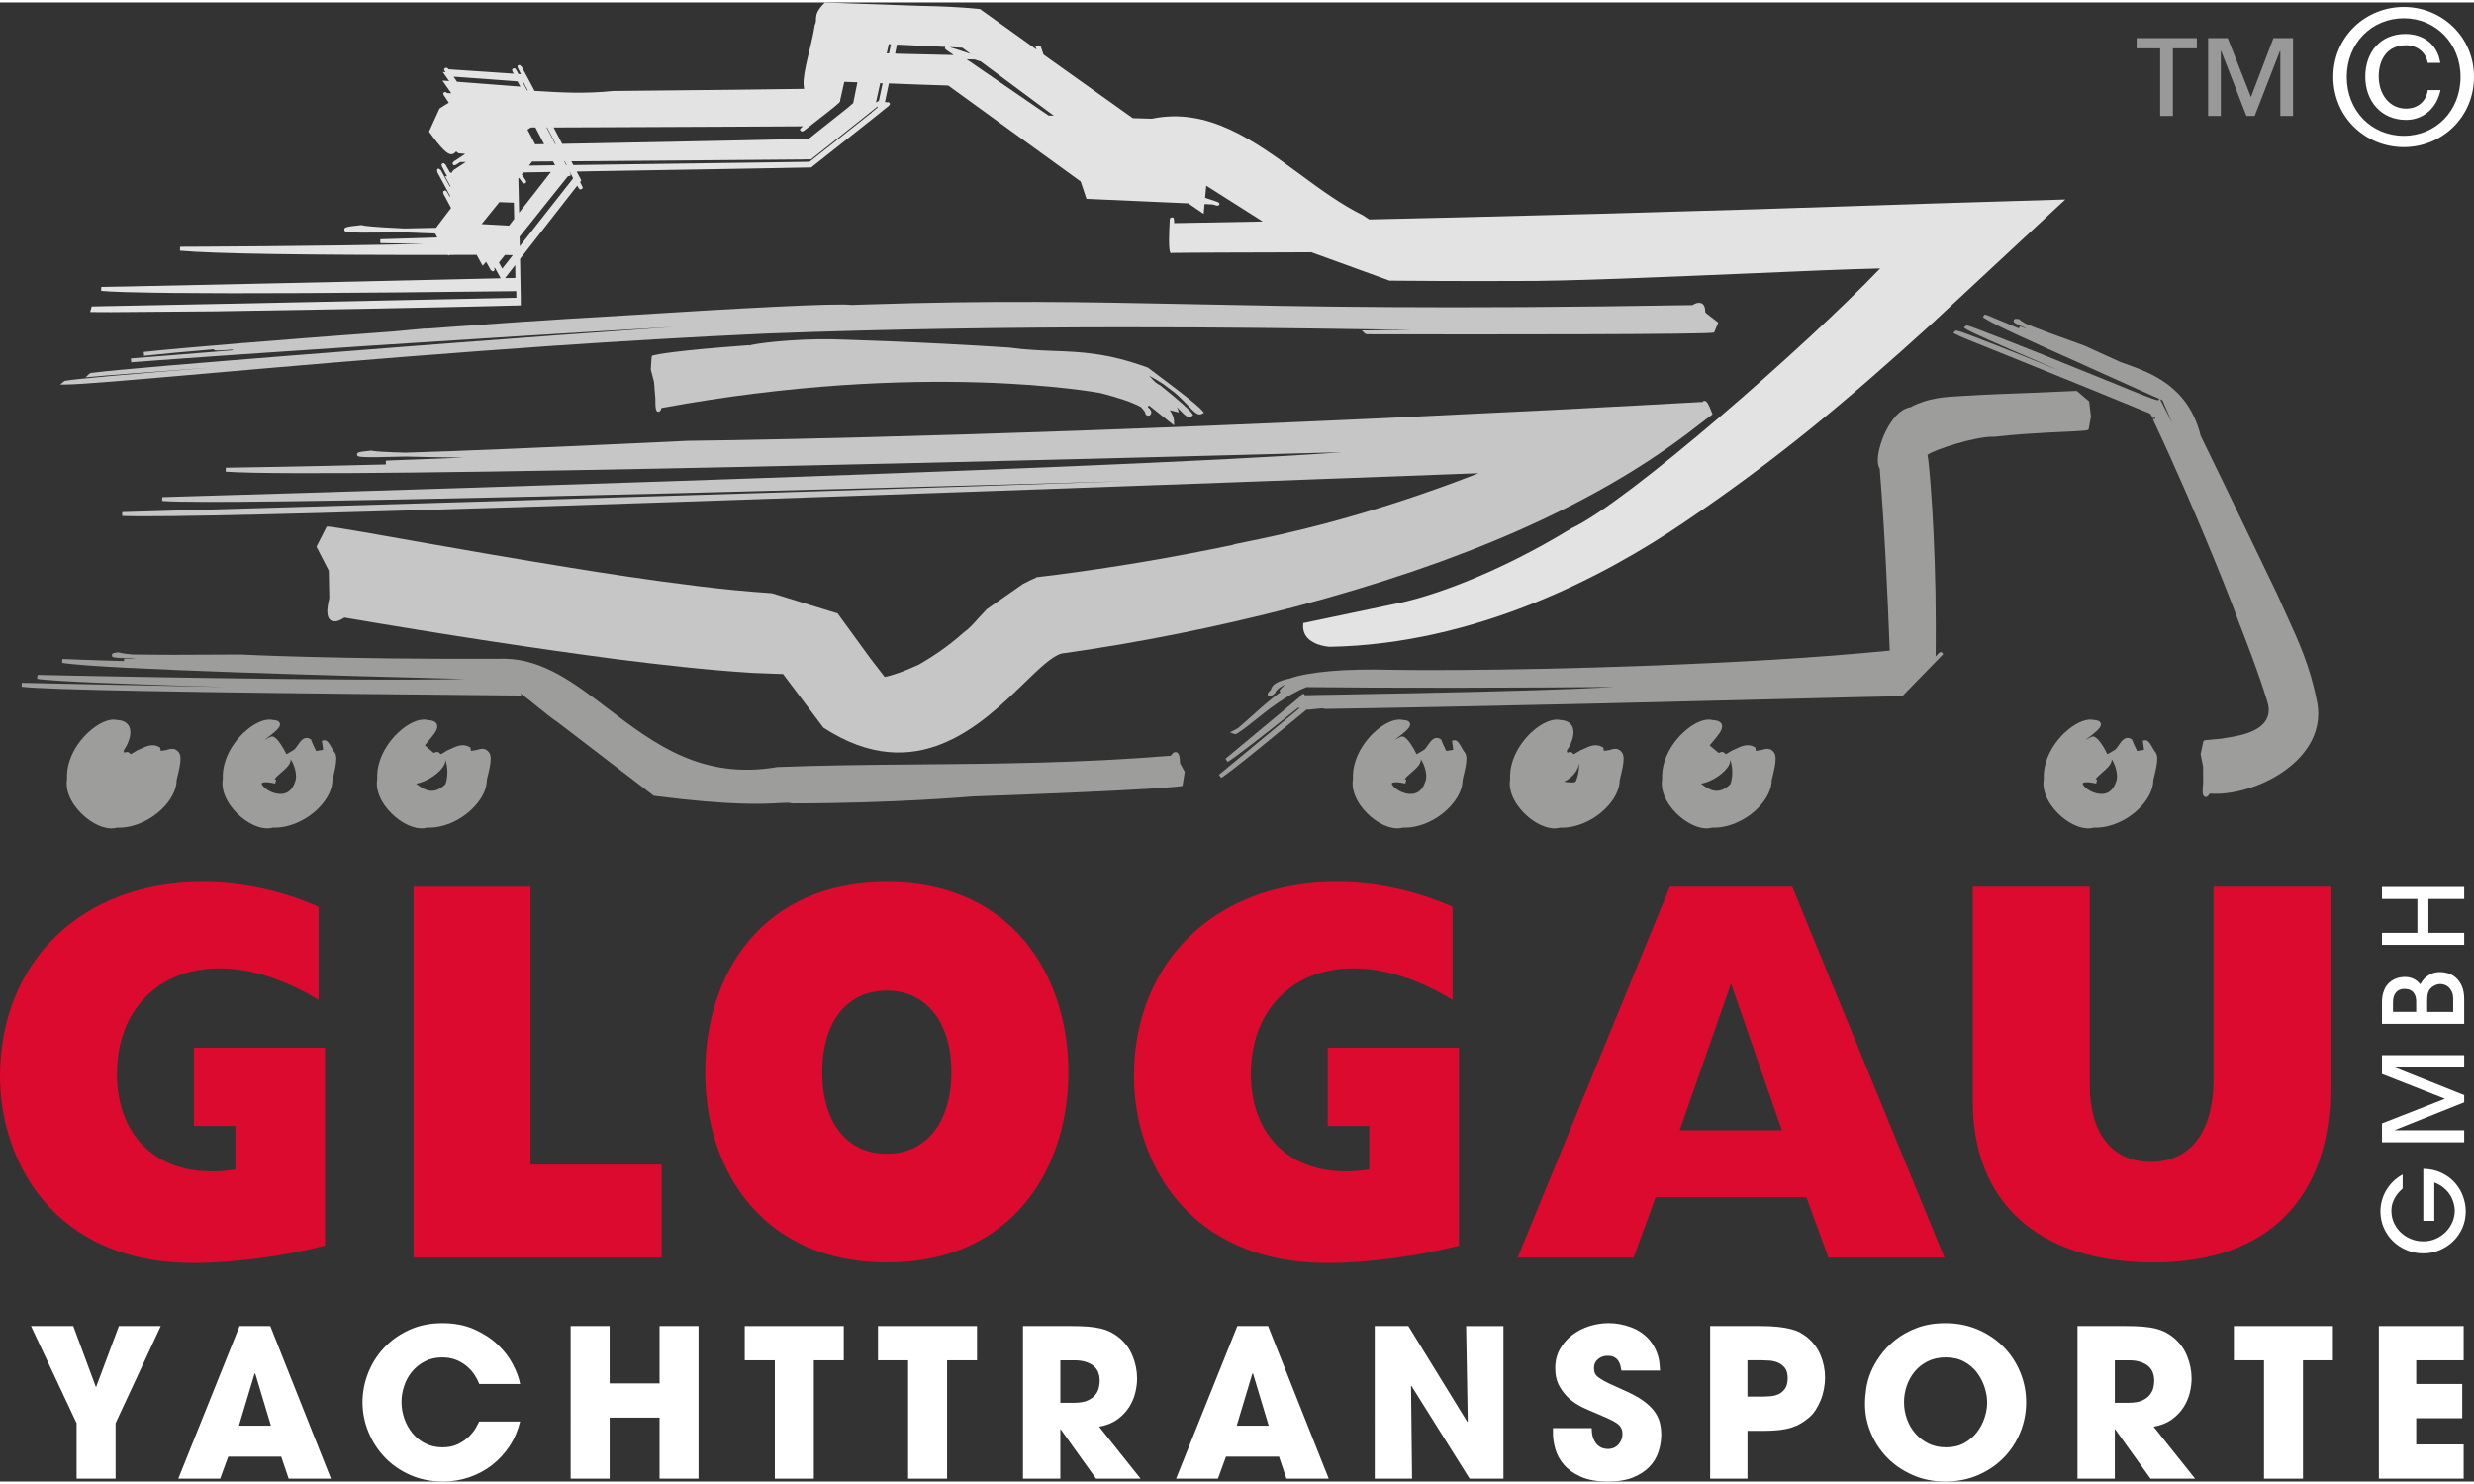
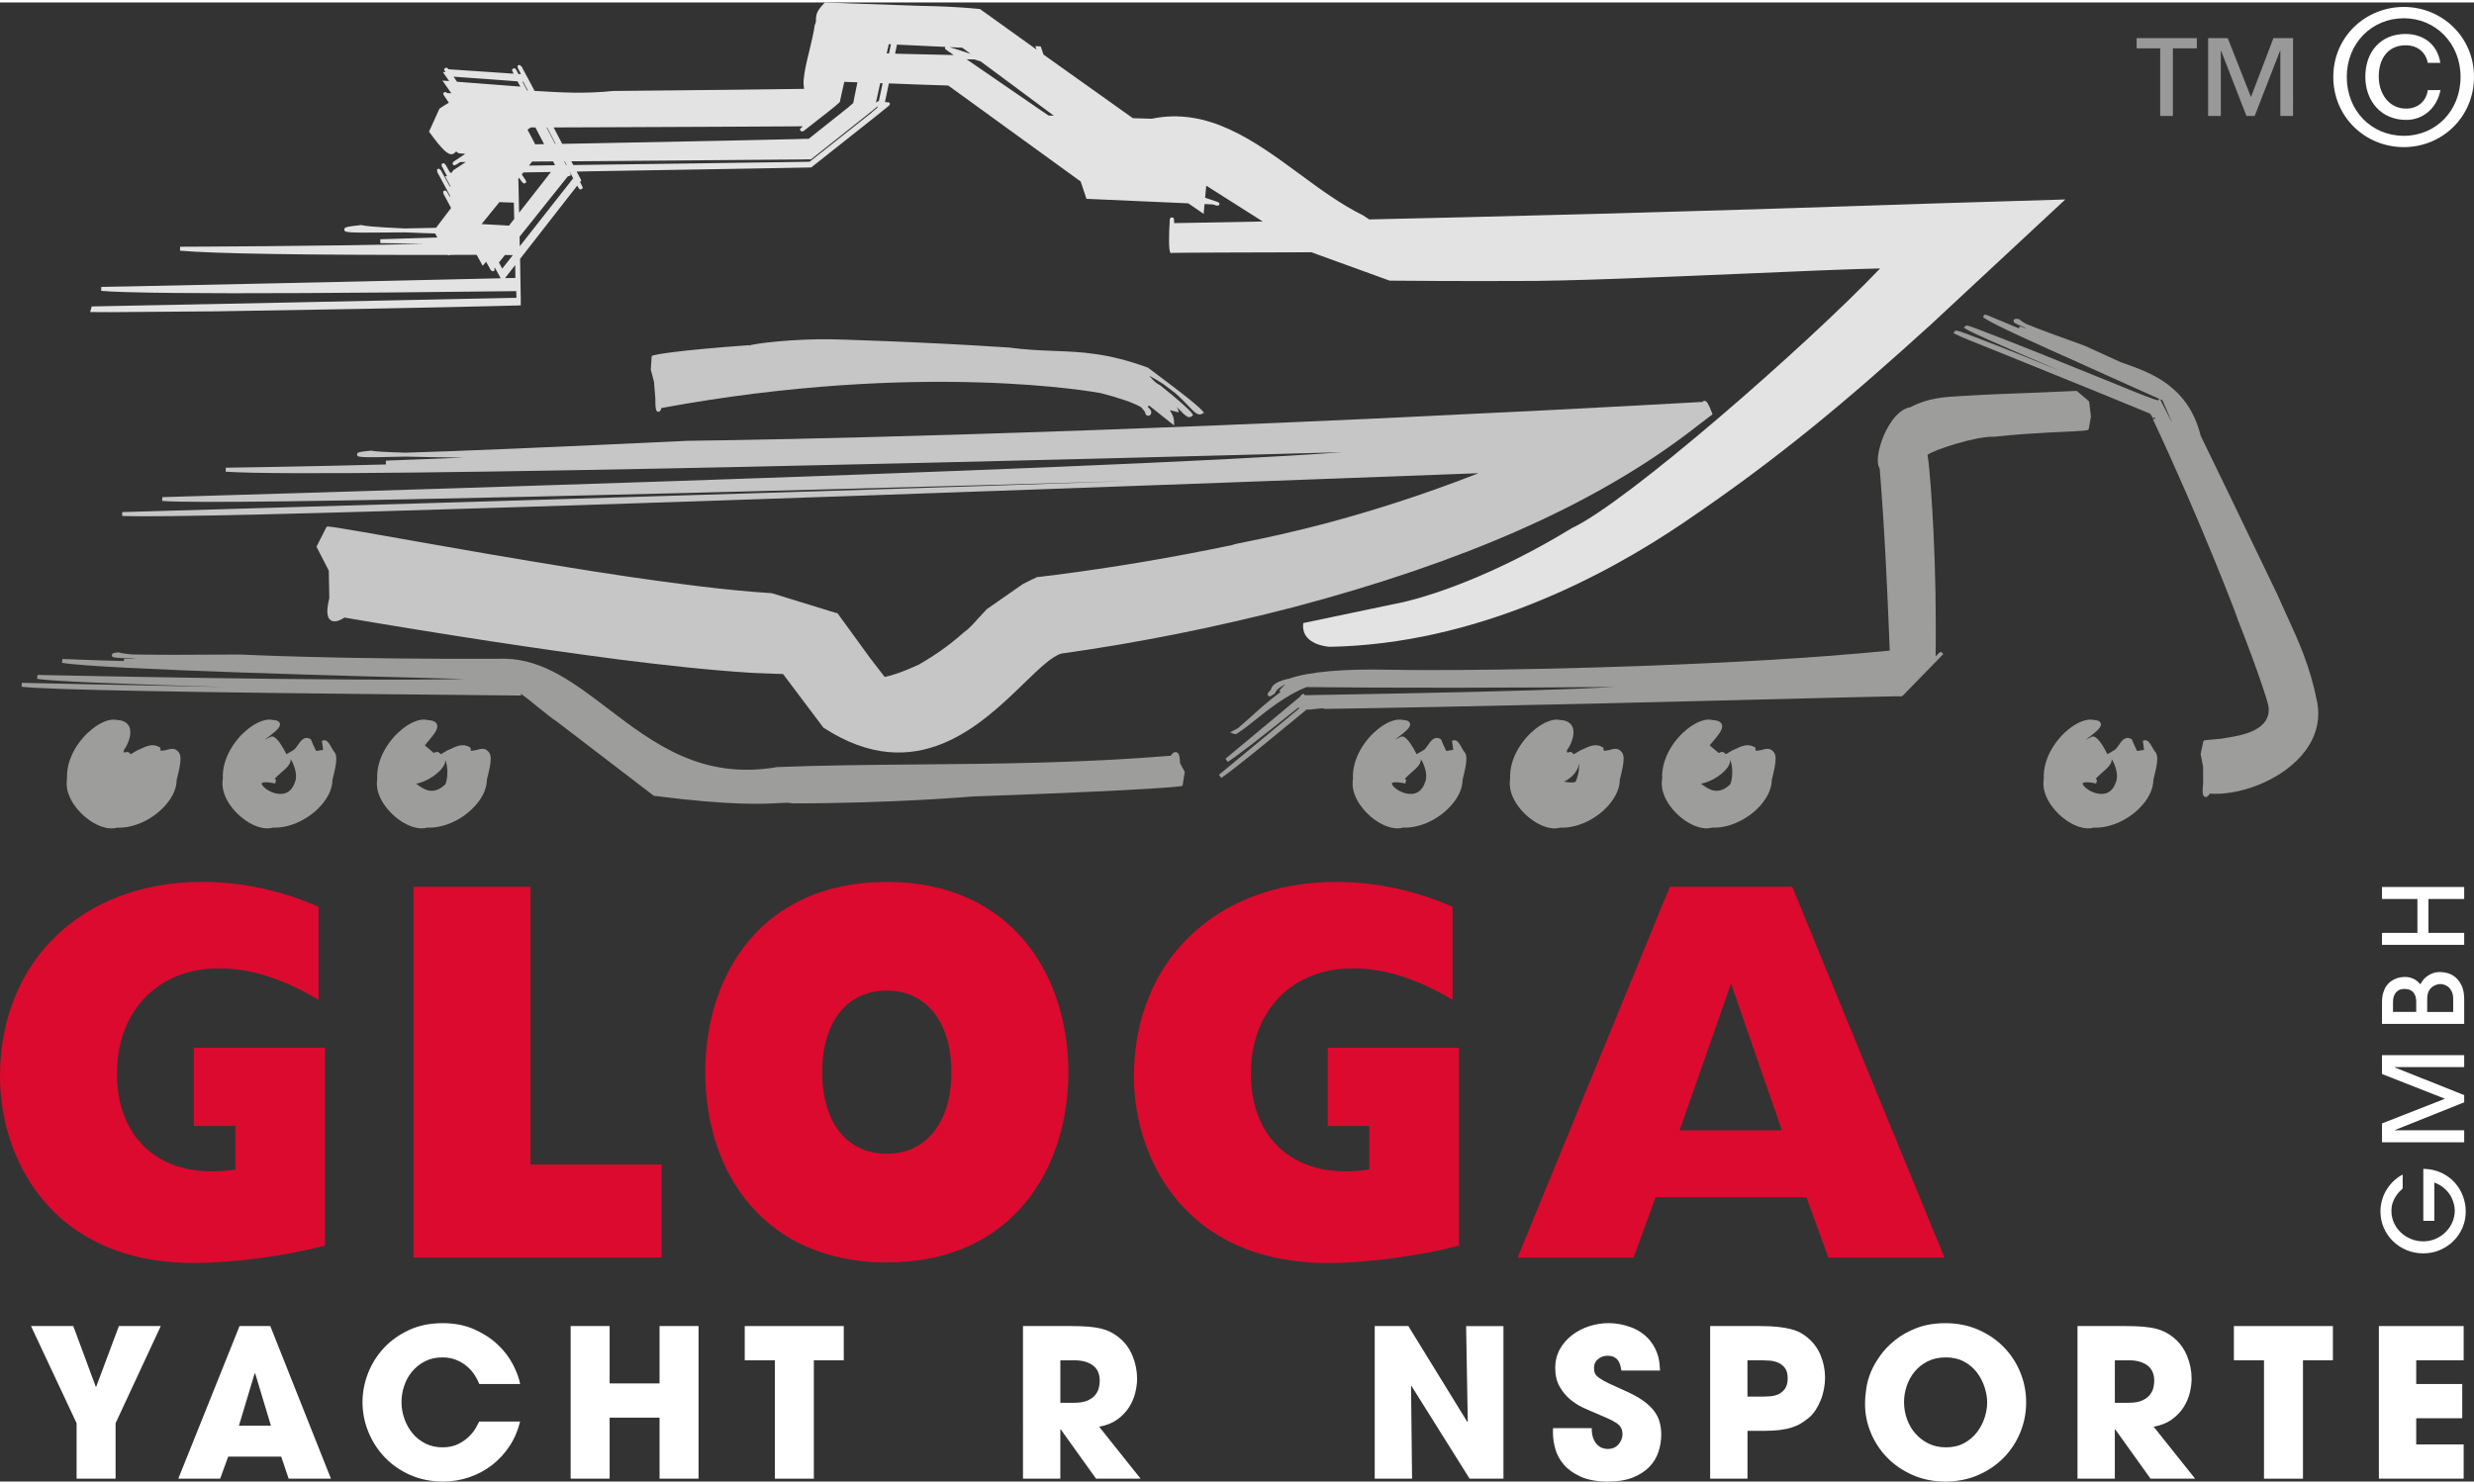
<svg xmlns="http://www.w3.org/2000/svg" version="1.1" id="logo" x="0px" y="0px" viewBox="0 0 155.906 93.234" enable-background="new 0 0 155.906 93.234" xml:space="preserve" width="210" height="126">
  <rect x="0" y="0" width="155.906" height="93.234" fill="#333333" stroke="none" />
  <g id="logo-gmbh">
    <path fill="#FFFFFF" d="M151.41,74.762c-0.061,0.056-0.131,0.125-0.21,0.206c-0.079,0.081-0.156,0.181-0.231,0.298   c-0.074,0.116-0.138,0.25-0.189,0.398c-0.052,0.149-0.077,0.32-0.077,0.512c0,0.27,0.054,0.521,0.161,0.756   c0.107,0.232,0.253,0.436,0.438,0.608c0.184,0.173,0.397,0.308,0.641,0.406c0.242,0.099,0.499,0.147,0.769,0.147   c0.285,0,0.549-0.055,0.791-0.165c0.243-0.109,0.451-0.253,0.627-0.431c0.175-0.178,0.312-0.381,0.413-0.612   c0.1-0.231,0.15-0.47,0.15-0.718c0-0.023-0.003-0.072-0.007-0.146c-0.005-0.074-0.021-0.164-0.046-0.27   c-0.025-0.105-0.064-0.22-0.115-0.344c-0.052-0.123-0.125-0.248-0.221-0.374   c-0.096-0.126-0.216-0.245-0.36-0.356c-0.144-0.112-0.324-0.211-0.539-0.295v2.416h-0.693v-3.276   c0.435,0.009,0.818,0.095,1.151,0.255c0.334,0.162,0.613,0.367,0.837,0.62c0.224,0.252,0.395,0.536,0.511,0.855   c0.117,0.316,0.175,0.632,0.175,0.944c0,0.378-0.071,0.729-0.213,1.054c-0.143,0.324-0.336,0.604-0.581,0.84   c-0.245,0.235-0.528,0.421-0.851,0.557c-0.322,0.135-0.665,0.203-1.029,0.203c-0.373,0-0.723-0.068-1.05-0.203   c-0.326-0.136-0.612-0.322-0.857-0.561c-0.245-0.238-0.439-0.518-0.581-0.84c-0.142-0.322-0.214-0.67-0.214-1.043   c0-0.219,0.029-0.441,0.088-0.665c0.059-0.224,0.145-0.438,0.263-0.64c0.116-0.203,0.263-0.393,0.438-0.568   c0.175-0.174,0.379-0.324,0.612-0.451V74.762z" />
    <path fill="#FFFFFF" d="M155.288,67.11h-4.375v0.021l4.375,1.744v0.455l-4.375,1.75v0.014h4.375v0.756h-5.18v-1.19   l3.969-1.555l-3.969-1.56v-1.19h5.18V67.11z" />
    <path fill="#FFFFFF" d="M150.108,64.387v-1.344c0-0.242,0.026-0.451,0.08-0.627c0.054-0.174,0.124-0.321,0.21-0.44   c0.087-0.119,0.184-0.214,0.291-0.287c0.107-0.072,0.214-0.128,0.321-0.168c0.107-0.04,0.208-0.066,0.302-0.077   c0.093-0.012,0.17-0.018,0.231-0.018c0.144,0,0.27,0.017,0.375,0.049c0.104,0.033,0.195,0.072,0.272,0.119   c0.077,0.047,0.143,0.098,0.196,0.15c0.054,0.055,0.099,0.102,0.137,0.144c0.032-0.057,0.078-0.127,0.136-0.214   c0.059-0.087,0.138-0.171,0.238-0.252c0.101-0.082,0.223-0.153,0.367-0.214c0.146-0.061,0.317-0.091,0.519-0.091   c0.136,0,0.289,0.024,0.462,0.069c0.173,0.047,0.336,0.134,0.49,0.26c0.153,0.126,0.284,0.301,0.392,0.525   c0.107,0.224,0.161,0.513,0.161,0.867v1.547H150.108z M152.264,63.631v-0.615c0-0.178-0.022-0.321-0.069-0.432   c-0.047-0.109-0.106-0.193-0.179-0.252c-0.072-0.058-0.151-0.098-0.238-0.119   c-0.086-0.021-0.167-0.031-0.241-0.031c-0.182,0-0.323,0.038-0.424,0.112c-0.1,0.075-0.174,0.163-0.221,0.263   c-0.046,0.101-0.073,0.198-0.08,0.294c-0.007,0.096-0.011,0.165-0.011,0.206v0.574H152.264z M154.595,63.631v-0.818   c0-0.191-0.03-0.348-0.091-0.469c-0.06-0.122-0.133-0.218-0.217-0.287c-0.084-0.07-0.173-0.118-0.266-0.144   c-0.094-0.025-0.173-0.038-0.238-0.038c-0.094,0-0.185,0.018-0.273,0.053c-0.088,0.034-0.168,0.078-0.237,0.13   c-0.075,0.056-0.135,0.119-0.179,0.191c-0.045,0.072-0.076,0.146-0.095,0.221   c-0.018,0.075-0.03,0.15-0.035,0.225c-0.004,0.074-0.007,0.145-0.007,0.21v0.728H154.595z" />
    <path fill="#FFFFFF" d="M155.288,56.512h-2.254v2.136h2.254v0.756h-5.18v-0.756h2.232v-2.136h-2.232v-0.756h5.18   V56.512z" />
  </g>
  <g id="logo-yachttransporte">
    <path fill="#FFFFFF" d="M4.827,89.556l-2.873-6.123h2.665l1.43,3.861l1.443-3.861h2.639l-2.847,6.123v3.497H4.827   V89.556z" />
    <path fill="#FFFFFF" d="M14.381,91.662l-0.507,1.391h-2.639l3.861-9.62h1.937l3.822,9.62h-2.665l-0.468-1.391   H14.381z M15.057,89.712h2.015l-0.988-3.289h-0.013h-0.026L15.057,89.712z" />
    <path fill="#FFFFFF" d="M32.776,89.452c-0.139,0.571-0.362,1.09-0.669,1.553c-0.308,0.464-0.674,0.86-1.099,1.189   c-0.425,0.33-0.901,0.585-1.43,0.768c-0.529,0.182-1.083,0.272-1.664,0.272c-0.754,0-1.443-0.139-2.067-0.416   c-0.624-0.277-1.157-0.647-1.599-1.111c-0.442-0.463-0.786-0.996-1.033-1.599   c-0.247-0.603-0.371-1.228-0.371-1.879c0-0.615,0.115-1.22,0.345-1.813c0.23-0.594,0.561-1.124,0.994-1.592   c0.434-0.469,0.962-0.848,1.586-1.138c0.624-0.291,1.331-0.436,2.119-0.436c0.754,0,1.421,0.13,2.002,0.39   c0.581,0.26,1.073,0.581,1.476,0.962c0.403,0.382,0.722,0.798,0.956,1.248c0.234,0.451,0.386,0.862,0.455,1.235   h-2.574c-0.069-0.183-0.167-0.371-0.292-0.565c-0.126-0.195-0.284-0.375-0.475-0.54   c-0.191-0.164-0.416-0.301-0.676-0.409c-0.26-0.108-0.555-0.162-0.884-0.162c-0.416,0-0.782,0.082-1.099,0.246   c-0.317,0.165-0.585,0.38-0.806,0.644c-0.221,0.265-0.388,0.565-0.5,0.904   c-0.113,0.338-0.169,0.676-0.169,1.014c0,0.364,0.06,0.717,0.182,1.06c0.121,0.343,0.292,0.647,0.513,0.916   c0.221,0.27,0.492,0.483,0.812,0.643c0.321,0.161,0.681,0.241,1.079,0.241c0.381,0,0.71-0.069,0.988-0.208   c0.277-0.139,0.507-0.3,0.689-0.481c0.182-0.182,0.323-0.361,0.422-0.539c0.1-0.178,0.171-0.31,0.214-0.397   H32.776z" />
    <path fill="#FFFFFF" d="M35.961,83.433h2.457v3.614h3.146v-3.614h2.457v9.62h-2.457V89.205h-3.146v3.848h-2.457V83.433z" />
    <path fill="#FFFFFF" d="M48.83,85.591h-1.898v-2.158h6.24v2.158h-1.885v7.462h-2.457V85.591z" />
-     <path fill="#FFFFFF" d="M57.227,85.591h-1.898v-2.158h6.24v2.158h-1.885v7.462h-2.457V85.591z" />
    <path fill="#FFFFFF" d="M64.468,83.433h3.042c0.424,0,0.788,0.013,1.092,0.039c0.303,0.026,0.568,0.067,0.793,0.124   c0.226,0.056,0.423,0.128,0.592,0.214c0.169,0.087,0.332,0.191,0.487,0.312c0.399,0.312,0.695,0.704,0.891,1.176   c0.195,0.473,0.292,0.956,0.292,1.45c0,0.277-0.039,0.576-0.117,0.896c-0.078,0.321-0.21,0.626-0.397,0.917   c-0.187,0.29-0.434,0.546-0.741,0.767c-0.308,0.221-0.687,0.371-1.138,0.448l2.613,3.276h-2.808l-2.223-3.107   h-0.026v3.107h-2.353V83.433z M66.821,88.269h0.871c0.364,0,0.652-0.05,0.864-0.149   c0.212-0.1,0.372-0.221,0.481-0.364c0.108-0.143,0.18-0.292,0.214-0.448c0.035-0.156,0.052-0.295,0.052-0.416   c0-0.441-0.145-0.769-0.435-0.982c-0.291-0.212-0.674-0.318-1.15-0.318h-0.897V88.269z" />
-     <path fill="#FFFFFF" d="M77.259,91.662l-0.507,1.391h-2.639l3.861-9.62h1.937l3.822,9.62h-2.665l-0.469-1.391H77.259   z M77.935,89.712h2.015l-0.988-3.289h-0.013h-0.026L77.935,89.712z" />
    <path fill="#FFFFFF" d="M86.632,83.433h2.119l3.718,6.045l0.026-0.025l-0.104-6.019h2.353v9.62h-2.133l-3.666-5.85   l-0.025,0.013l0.065,5.837h-2.353V83.433z" />
    <path fill="#FFFFFF" d="M102.179,86.241c-0.018-0.078-0.036-0.172-0.059-0.28c-0.021-0.108-0.062-0.212-0.123-0.311   c-0.061-0.1-0.145-0.183-0.254-0.247c-0.108-0.065-0.258-0.098-0.448-0.098c-0.217,0-0.411,0.069-0.585,0.208   c-0.174,0.139-0.26,0.32-0.26,0.546c0,0.147,0.021,0.269,0.064,0.364c0.044,0.096,0.137,0.192,0.28,0.292   c0.143,0.101,0.344,0.213,0.605,0.339c0.26,0.125,0.607,0.283,1.04,0.474c0.45,0.2,0.82,0.403,1.111,0.611   c0.29,0.208,0.519,0.425,0.689,0.65c0.169,0.226,0.286,0.461,0.351,0.708c0.065,0.247,0.098,0.51,0.098,0.787   c0,0.355-0.057,0.708-0.169,1.059c-0.113,0.352-0.3,0.666-0.559,0.943c-0.26,0.277-0.605,0.505-1.033,0.682   c-0.429,0.178-0.96,0.267-1.593,0.267c-0.693,0-1.266-0.102-1.716-0.305c-0.451-0.204-0.806-0.457-1.066-0.761   c-0.26-0.304-0.44-0.633-0.539-0.988c-0.1-0.355-0.149-0.688-0.149-1.001v-0.312h2.443   c0,0.277,0.037,0.502,0.111,0.676c0.073,0.173,0.164,0.308,0.272,0.402c0.108,0.096,0.219,0.158,0.332,0.188   c0.112,0.031,0.208,0.046,0.285,0.046c0.295,0,0.524-0.098,0.69-0.292c0.164-0.195,0.247-0.405,0.247-0.631   c0-0.156-0.028-0.29-0.085-0.403c-0.056-0.112-0.155-0.216-0.299-0.312c-0.143-0.096-0.336-0.197-0.578-0.306   c-0.243-0.108-0.551-0.24-0.923-0.397c-0.174-0.069-0.393-0.167-0.657-0.293c-0.264-0.125-0.521-0.294-0.773-0.507   c-0.251-0.212-0.468-0.478-0.649-0.799c-0.183-0.321-0.273-0.707-0.273-1.157c0-0.451,0.1-0.852,0.299-1.203   c0.199-0.351,0.46-0.647,0.78-0.89c0.32-0.243,0.681-0.427,1.079-0.553c0.398-0.126,0.802-0.189,1.209-0.189   c0.477,0,0.951,0.089,1.424,0.267c0.472,0.178,0.864,0.452,1.176,0.825c0.139,0.174,0.249,0.345,0.332,0.514   c0.082,0.169,0.144,0.334,0.189,0.494c0.043,0.16,0.071,0.313,0.084,0.461c0.014,0.147,0.025,0.291,0.033,0.43   H102.179z" />
    <path fill="#FFFFFF" d="M107.769,83.433h3.146c0.442,0,0.821,0.018,1.138,0.052c0.316,0.035,0.59,0.083,0.819,0.144   c0.23,0.06,0.423,0.134,0.578,0.221c0.156,0.087,0.299,0.182,0.43,0.286c0.381,0.312,0.665,0.691,0.851,1.138   c0.186,0.446,0.28,0.916,0.28,1.41c0,0.243-0.024,0.487-0.072,0.734c-0.047,0.247-0.116,0.481-0.208,0.702   c-0.091,0.221-0.196,0.425-0.318,0.611c-0.121,0.187-0.26,0.345-0.416,0.475c-0.164,0.139-0.333,0.26-0.507,0.363   c-0.173,0.104-0.368,0.191-0.585,0.261c-0.217,0.069-0.464,0.121-0.741,0.155   c-0.277,0.035-0.603,0.053-0.975,0.053h-1.066v3.016h-2.353V83.433z M110.121,87.879h1.001   c0.113,0,0.258-0.007,0.435-0.02c0.178-0.013,0.347-0.054,0.508-0.124c0.16-0.069,0.299-0.184,0.416-0.344   c0.116-0.16,0.175-0.384,0.175-0.67c0-0.286-0.061-0.505-0.182-0.656c-0.122-0.151-0.267-0.263-0.435-0.332   c-0.169-0.069-0.347-0.11-0.533-0.123c-0.187-0.013-0.345-0.019-0.475-0.019h-0.91V87.879z" />
    <path fill="#FFFFFF" d="M117.908,86.306c0.13-0.311,0.32-0.645,0.572-1.001c0.251-0.355,0.569-0.687,0.955-0.994   c0.386-0.308,0.841-0.561,1.365-0.761c0.524-0.199,1.124-0.299,1.801-0.299c0.736,0,1.417,0.134,2.041,0.402   c0.624,0.27,1.161,0.631,1.611,1.086c0.451,0.455,0.802,0.986,1.054,1.593c0.251,0.606,0.377,1.243,0.377,1.911   c0,0.667-0.126,1.304-0.377,1.91c-0.252,0.607-0.603,1.138-1.054,1.593c-0.45,0.455-0.987,0.817-1.611,1.086   s-1.31,0.402-2.055,0.402c-0.754,0-1.442-0.139-2.066-0.416c-0.624-0.277-1.157-0.643-1.6-1.098   c-0.441-0.455-0.784-0.976-1.026-1.561c-0.243-0.585-0.364-1.185-0.364-1.801c0-0.32,0.026-0.654,0.078-1.001   C117.661,87.012,117.761,86.661,117.908,86.306z M119.988,88.217c0,0.373,0.06,0.73,0.182,1.072   c0.121,0.343,0.297,0.645,0.526,0.91c0.23,0.265,0.508,0.476,0.832,0.637c0.325,0.161,0.696,0.241,1.112,0.241   c0.433,0,0.812-0.089,1.137-0.267c0.325-0.178,0.594-0.405,0.807-0.683c0.212-0.277,0.372-0.581,0.48-0.91   c0.108-0.329,0.163-0.65,0.163-0.962c0-0.312-0.055-0.635-0.163-0.969c-0.108-0.333-0.269-0.642-0.48-0.923   c-0.213-0.281-0.483-0.512-0.812-0.689c-0.33-0.177-0.715-0.266-1.157-0.266c-0.425,0-0.802,0.082-1.131,0.246   c-0.33,0.165-0.605,0.382-0.826,0.65c-0.221,0.269-0.388,0.57-0.5,0.903   C120.045,87.543,119.988,87.879,119.988,88.217z" />
    <path fill="#FFFFFF" d="M130.92,83.433h3.042c0.425,0,0.788,0.013,1.092,0.039c0.304,0.026,0.567,0.067,0.793,0.124   c0.226,0.056,0.423,0.128,0.592,0.214c0.169,0.087,0.331,0.191,0.487,0.312c0.398,0.312,0.695,0.704,0.891,1.176   c0.195,0.473,0.292,0.956,0.292,1.45c0,0.277-0.038,0.576-0.116,0.896c-0.078,0.321-0.211,0.626-0.397,0.917   c-0.186,0.29-0.434,0.546-0.741,0.767c-0.308,0.221-0.688,0.371-1.138,0.448l2.613,3.276h-2.809l-2.223-3.107   h-0.026v3.107h-2.353V83.433z M133.273,88.269h0.871c0.364,0,0.652-0.05,0.865-0.149   c0.212-0.1,0.372-0.221,0.48-0.364c0.108-0.143,0.18-0.292,0.215-0.448c0.034-0.156,0.052-0.295,0.052-0.416   c0-0.441-0.145-0.769-0.436-0.982c-0.29-0.212-0.674-0.318-1.15-0.318h-0.897V88.269z" />
    <path fill="#FFFFFF" d="M142.673,85.591h-1.899v-2.158h6.24v2.158h-1.885v7.462h-2.457V85.591z" />
    <path fill="#FFFFFF" d="M149.912,83.433h5.343v2.158h-2.99v1.495h2.9v2.158h-2.9v1.65h2.99v2.158h-5.343   V83.433z" />
  </g>
  <g id="logo-glogau">
-     <path fill="#DC0A2E" d="M146.865,68.39c0,6.853-3.822,11.033-11.136,11.033c-7.306,0-11.409-3.802-11.409-10.177   v-13.503h7.373v12.473c0,3.292,1.57,4.867,3.853,4.867c2.253,0,3.949-1.575,3.949-5.275V55.743h7.369V68.39z" />
    <path fill="#DC0A2E" d="M95.637,79.115h7.309l1.387-3.802h9.5l1.391,3.802h7.309l-9.591-23.373h-7.712L95.637,79.115z    M105.846,71.097l3.239-9.254l3.206,9.254H105.846z" />
    <path fill="#DC0A2E" d="M20.478,78.361c-2.466,0.648-5.734,1.096-8.264,1.096C3.178,79.457,0,72.809,0,67.7   c0-7.263,5.182-12.264,12.739-12.264c2.497,0,5.025,0.545,7.337,1.573v5.862c-2.157-1.304-4.285-1.988-6.259-1.988   c-3.856,0-6.448,2.674-6.448,6.646c0,4.217,2.9,6.753,7.464,6.033v-2.742h-2.619v-4.935h8.264V78.361z" />
    <path fill="#DC0A2E" d="M44.443,67.43c0,6.478,3.855,11.993,11.44,11.993c8.02,0,11.444-6.031,11.444-11.993   c0-6.031-3.516-11.993-11.444-11.993C48.05,55.437,44.443,61.226,44.443,67.43 M51.814,67.43   c0-3.152,1.54-5.142,4.069-5.142c2.496,0,4.07,1.989,4.07,5.142c0,3.154-1.574,5.142-4.07,5.142   C53.354,72.571,51.814,70.584,51.814,67.43" />
    <polygon fill="#DC0A2E" points="26.061,55.742 33.433,55.742 33.433,73.254 41.694,73.254 41.694,79.115    26.061,79.115  " />
    <path fill="#DC0A2E" d="M91.938,78.361c-2.467,0.648-5.738,1.096-8.267,1.096c-9.035,0-12.214-6.647-12.214-11.757   c0-7.263,5.182-12.264,12.737-12.264c2.501,0,5.028,0.545,7.341,1.573v5.862c-2.158-1.304-4.286-1.988-6.262-1.988   c-3.857,0-6.445,2.674-6.445,6.646c0,4.217,2.9,6.753,7.463,6.033v-2.742h-2.62v-4.935h8.267V78.361z" />
  </g>
  <g id="logo-lkw-boot">
    <path fill="#E3E3E3" d="M32.815,19.092h0.007c0,0-0.005-0.079-0.005-0.103c0.005-0.145,0.002-0.371-0.007-0.751   c0,0-0.036-1.995-0.036-2.073c0.034-0.049,2.793-3.582,2.793-3.582l0.811-1.036c0.019,0.03,0.04,0.061,0.048,0.09   c0.012,0.019,0.037,0.06,0.037,0.06c0.072,0.109,0.099,0.1,0.179,0.068c0.044-0.022,0.072-0.035,0.076-0.068   c0.003-0.021-0.007-0.059-0.025-0.103l0.004-0.002c0,0-0.021-0.035-0.027-0.047   c-0.025-0.057-0.066-0.131-0.115-0.231l0.08-0.096c0,0-0.193-0.372-0.293-0.557   c0.262-0.008,0.806-0.018,0.806-0.018l7.247-0.122l3.673-0.063l1.851-0.035l0.923-0.017l0.28-0.005l3.954-3.131   c0.413-0.327,0.664-0.527,0.813-0.654c0.062-0.047,0.138-0.109,0.138-0.109L56.02,6.5   c0.041-0.048,0.065-0.082,0.065-0.103c0.003-0.027-0.014-0.046-0.037-0.064c-0.042-0.051-0.07-0.067-0.156-0.024   c-0.037-0.037-0.065-0.05-0.127-0.017c0.058-0.286,0.199-0.961,0.25-1.189c0.197,0.008,1.737,0.067,1.737,0.067   l1.866,0.062c0,0,0.094,0.009,0.147,0.009c0.067,0.046,4.709,3.415,4.709,3.415c0.001,0,2.932,2.124,2.932,2.124   s0.644,0.468,0.696,0.505c0.021,0.062,0.365,1.093,0.365,1.093s6.331,0.282,6.414,0.284   c0.055,0.044,0.971,0.663,0.971,0.663s0.041-0.477,0.055-0.619c0.165,0.009,0.523,0.027,0.523,0.027h0.003   c0.074,0.024,0.137,0.042,0.183,0.055c0.003,0.003,0.049,0.017,0.049,0.017v-0.007   c0.11,0.023,0.144,0.011,0.172-0.069c0.007-0.014,0.012-0.029,0.012-0.041c0.002-0.037-0.023-0.061-0.109-0.103   c0.003-0.002,0.005-0.009,0.005-0.009s-0.135-0.049-0.191-0.061c-0.135-0.05-0.336-0.115-0.61-0.205   c0.014-0.127,0.052-0.523,0.071-0.763c0.308,0.196,3.015,1.915,3.56,2.26   c-0.703,0.017-5.518,0.103-5.58,0.103c-0.007-0.324-0.021-0.353-0.138-0.358c-0.131-0.005-0.141,0.122-0.143,0.167   c-0.114,2.07,0.026,2.08,0.106,2.087h0.009l0.014-0.021l0.062-0.002h0.128l1.05-0.01l2.074-0.01l4.095-0.012   c0,0,1.258-0.006,1.389-0.006c0.045,0.018,4.929,1.79,4.929,1.79h0.025c4.17,0.04,7.914,0.021,7.953,0.021   c3.143,0.021,9.146-0.242,14.441-0.466c3.407-0.149,6.615-0.286,8.493-0.324   c-4.625,4.844-15.963,14.763-19.438,16.374c-4.746,2.907-9.049,4.399-11.297,4.802   c-0.006,0-5.619,1.178-5.619,1.178l-0.006,0.09c-0.041,0.498,0.192,0.895,0.676,1.14   c0.369,0.196,0.783,0.244,0.939,0.263c0.021,0,0.052,0,0.083-0.004c0,0.004-0.007,0.007-0.007,0.007   c9.151-0.176,17.2-4.37,22.344-7.865c5.972-4.052,10.226-7.641,15.541-12.466c0-0.004,8.455-7.867,8.455-7.867   l-8.501,0.258l-1.318,0.045l-9.697,0.314c-6.223,0.192-12.469,0.364-18.566,0.508c0,0-5.336,0.124-5.784,0.133   c-0.061-0.041-0.399-0.262-0.399-0.262c-1.366-0.671-2.701-1.649-3.991-2.601   c-2.829-2.079-5.759-4.227-9.317-3.484c-0.021,0-1.116-0.032-1.19-0.035c-0.064-0.048-5.564-3.963-5.63-4.009   c-0.021-0.062-0.175-0.511-0.175-0.511L65.243,2.749c0,0,0.069,0.21,0.074,0.218   c-0.554-0.396-3.559-2.55-3.559-2.55l-0.042-0.006c-1.389-0.141-2.58-0.173-3.726-0.197l-4.654-0.162L51.983,0   l-0.041,0.043c-0.416,0.429-0.496,0.67-0.512,0.878c-0.002,0.047-0.002,0.092-0.009,0.133c0,0.041,0,0.076-0.002,0.114   c-0.006,0.076-0.02,0.15-0.069,0.244l-0.008,0.018l-0.002,0.019c-0.069,0.492-0.208,1.06-0.34,1.612   c-0.16,0.648-0.309,1.275-0.353,1.785c-0.018,0.231-0.007,0.423,0.027,0.6   c-0.28,0.003-4.303,0.055-4.303,0.055L38.631,5.58c-1.775,0.186-3.336,0.091-4.714,0.007   c0,0-0.145-0.003-0.229-0.012c-0.363-0.693-0.582-1.101-0.715-1.339c-0.049-0.1-0.11-0.214-0.11-0.214   s-0.016,0.01-0.017,0.01c-0.081-0.108-0.114-0.102-0.162-0.078c-0.041,0.018-0.072,0.032-0.072,0.065   c-0.005,0.024,0.01,0.059,0.024,0.103l-0.007,0.003c0.006,0.007,0.027,0.046,0.041,0.073   c0.032,0.076,0.085,0.182,0.158,0.323c-0.028-0.004-0.054-0.004-0.054-0.004s-0.052-0.005-0.102-0.01   c-0.039-0.075-0.074-0.137-0.101-0.186c-0.018-0.034-0.045-0.089-0.045-0.089l-0.007,0.002   c-0.069-0.11-0.097-0.1-0.173-0.066c-0.046,0.022-0.075,0.036-0.075,0.066   c-0.005,0.024,0.007,0.058,0.024,0.102l-0.005,0.002c0,0,0.026,0.05,0.042,0.076   c0.012,0.023,0.021,0.048,0.035,0.075c-0.003,0-0.843-0.058-0.843-0.058l-2.525-0.17l-0.424-0.029l-0.213-0.015   c0,0-0.08-0.006-0.1-0.006c0-0.001-0.014-0.026-0.014-0.026h-0.003c-0.052-0.06-0.107-0.098-0.188-0.051   c-0.043,0.028-0.067,0.044-0.071,0.076c-0.003,0.021,0.014,0.053,0.041,0.106l-0.003,0.002   c0,0,0.007,0.005,0.01,0.007c0.014,0.018,0.028,0.046,0.045,0.071l-0.176-0.015l0.2,0.285l0.204,0.292   c-0.076-0.009-0.159-0.016-0.159-0.016l-0.266-0.018l0.559,0.802c-0.138-0.013-0.269-0.016-0.269-0.016   c-0.044-0.049-0.099-0.09-0.179-0.044c-0.037,0.023-0.06,0.038-0.062,0.067   c-0.003,0.022,0.012,0.059,0.038,0.107l-0.007,0.002c0,0,0.044,0.061,0.052,0.073   c0.055,0.086,0.141,0.219,0.272,0.407c-0.217,0.124-0.404,0.241-0.576,0.36L27.688,6.709l-0.652,1.433l0.042,0.059   c0.813,1.116,1.125,1.351,1.348,1.367c0.144,0.007,0.226-0.082,0.277-0.137c0,0,0.032-0.031,0.04-0.034   c0.009,0,0.036,0.01,0.112,0.079l0.034,0.029c0,0,0.235,0.024,0.427,0.04c-0.25,0.164-0.42,0.274-0.544,0.364   c-0.085,0.055-0.189,0.12-0.189,0.12l0.01,0.011c-0.01,0.006-0.046,0.032-0.046,0.032h0.019   c-0.035,0.032-0.05,0.051-0.052,0.07c0,0.024,0.01,0.042,0.031,0.066c0.05,0.066,0.068,0.086,0.19,0.021   c0,0,0.051-0.03,0.058-0.034c0.055-0.034,0.121-0.078,0.211-0.135h0.082c0,0,0.133-0.004,0.269-0.004   c-0.245,0.157-0.424,0.276-0.549,0.365c-0.103,0.065-0.261,0.17-0.261,0.17s0.014,0.01,0.014,0.013   c-0.053,0.048-0.079,0.076-0.079,0.101c0,0.009,0,0.019,0.007,0.027c-0.041,0-0.083-0.003-0.124-0.004   c-0.107-0.191-0.181-0.319-0.234-0.411c-0.011-0.02-0.055-0.098-0.055-0.098l-0.011,0.001   c-0.076-0.103-0.106-0.098-0.172-0.068c-0.038,0.018-0.065,0.032-0.065,0.064   c-0.004,0.024,0.006,0.06,0.025,0.107c-0.002,0-0.012,0.003-0.012,0.003s0.045,0.083,0.072,0.124   c0.052,0.114,0.138,0.273,0.266,0.51l-0.137-0.017l0.357,0.658c-0.013-0.002-0.034-0.002-0.048-0.002   c-0.195-0.357-0.329-0.602-0.427-0.772c-0.039-0.069-0.149-0.272-0.149-0.272s-0.014,0.01-0.016,0.01   c-0.08-0.103-0.108-0.094-0.164-0.071c-0.029,0.012-0.05,0.025-0.054,0.055c0,0.024,0.009,0.057,0.025,0.104   c-0.004,0.005-0.023,0.015-0.023,0.015s0.115,0.21,0.214,0.389c0.129,0.248,0.33,0.62,0.632,1.175   c-0.028-0.004-0.049-0.004-0.052-0.004c-0.055-0.096-0.096-0.17-0.128-0.223c-0.006-0.007-0.039-0.068-0.039-0.068   h-0.004c-0.074-0.11-0.102-0.097-0.177-0.061c-0.034,0.016-0.06,0.027-0.06,0.06   c-0.005,0.025,0.005,0.054,0.026,0.104c-0.003,0.001-0.019,0.007-0.019,0.007s0.045,0.079,0.091,0.159   c0.076,0.151,0.207,0.388,0.401,0.749l-0.842,1.108c0,0-0.059,0.084-0.101,0.14c-0.119,0.001-1.944,0.042-1.986,0.042   c-2.011-0.09-2.547-0.166-2.686-0.207l-0.025-0.007h-0.027c-1.07,0.102-1.066,0.175-1.061,0.289   c0.007,0.131,0.059,0.174,1.044,0.189l2.755-0.016l0.656,0.022l0.27,0.013c0.002,0,0.882,0.033,0.999,0.034   c0.039,0.07,0.121,0.227,0.136,0.254c-0.366,0.012-3.594,0.11-3.594,0.11l0.004,0.244   c0,0,1.619,0.027,2.758,0.045c-6.153,0.152-15.277,0.182-15.375,0.182l-0.009,0.248   c2.133,0.191,7.807,0.279,16.859,0.267c0.038,0.021,0.072,0.048,0.117,0.022c0.013-0.007,0.011-0.016,0.02-0.022   c0.114,0,1.171-0.004,1.7-0.004l0.378,0.689l0.147-0.166c0.004-0.005,0.046-0.06,0.067-0.089   c0.106,0.19,0.178,0.322,0.233,0.41c0.01,0.021,0.056,0.111,0.056,0.111l0.013-0.009   c0.072,0.104,0.111,0.104,0.173,0.076c0.046-0.021,0.065-0.052,0.068-0.091c0.002-0.021-0.015-0.05-0.024-0.074   l0.002-0.007l0.003-0.004l-0.001-0.003c0.003-0.002,0.015-0.018,0.032-0.036l0.368,0.67   c-0.276,0.007-4.234,0.096-4.234,0.096l-6.868,0.155c0-0.003-10.843,0.23-10.843,0.23l-1.622,0.035l-0.679,0.011   l-0.926,0.018l-0.006,0.248c0.31,0.029,0.797,0.055,1.465,0.076l0.439,0.01c2.895,0.082,8.47,0.086,16.594,0.014   l7.66-0.082c0.004,0.078,0.006,0.255,0.011,0.42l-0.679,0.014l-13.501,0.28l-5.163,0.105l-6.454,0.127   l-0.969,0.021l-0.099,0.352h0.103l1.224,0.006c0.002,0,6.653-0.052,6.653-0.052l9.106-0.154l3.589-0.072   l1.754-0.035l2.841-0.065l1.464-0.038h0.127L32.815,19.092z M32.791,5.304c-0.404-0.026-3.051-0.233-3.992-0.306   l-0.215-0.319l2.061,0.147c0,0,1.616,0.118,1.967,0.147C32.633,5.008,32.72,5.177,32.791,5.304 M59.65,2.994   V2.997c0,0,0.014,0.004,0.014,0.006h0.003c-0.014-0.002,0.022,0.026,0.022,0.026c0.002,0,0.211,0.146,0.409,0.283   h-0.087l-3.44-0.079c0,0-0.08-0.006-0.163-0.01c0.035-0.165,0.108-0.517,0.117-0.565   c0.159,0.007,0.612,0.027,0.612,0.027s1.407,0.068,2.44,0.117c-0.007,0.007-0.014,0.021-0.019,0.034   c-0.002,0.007-0.005,0.021-0.008,0.035C59.548,2.907,59.57,2.959,59.65,2.994 M59.843,2.817   c0.444,0.021,0.773,0.036,0.801,0.038c0.012,0.008,0.209,0.156,0.524,0.387C60.442,3,60.054,2.873,59.843,2.817    M66.078,7.127c-0.057-0.039-0.477-0.324-0.477-0.324l-4.421-3.037L60.914,3.582c0.168,0.002,0.314,0.007,0.319,0.007   c0,0,0.147,0.002,0.181,0.002c0.118,0.039,0.215,0.071,0.283,0.094c0.037,0.012,0.074,0.025,0.08,0.025   c0,0,0.002-0.006,0.002-0.007c0.007,0.001,0.007,0,0.007,0.001c1.565,1.163,4.23,3.143,4.623,3.434   C66.242,7.132,66.111,7.13,66.078,7.127 M55.878,3.21c0.04-0.168,0.103-0.453,0.131-0.579   c0.024,0.002,0.055,0.002,0.055,0.002s0.045,0.002,0.08,0.002c-0.033,0.169-0.097,0.456-0.121,0.579   C55.964,3.212,55.947,3.212,55.878,3.21 M55.381,6.218c-0.023-0.001-0.061,0.013-0.112,0.051   c0-0.003-0.007-0.009-0.007-0.009c-0.004,0.006-0.032,0.029-0.064,0.058c0.016-0.062,0.257-1.162,0.271-1.23   c0.058,0.003,0.082,0.003,0.154,0.003C55.575,5.302,55.414,6.083,55.381,6.218 M32.054,17.373   c0,0-0.121,0.004-0.203,0.004c-0.003-0.006-0.003-0.013-0.009-0.018c0.022-0.032,0.057-0.078,0.057-0.078   l0.055-0.069l0.114-0.147l0.23-0.294c0,0,0.08-0.103,0.17-0.218c0.006,0.321,0.009,0.615,0.011,0.811   C32.353,17.366,32.054,17.373,32.054,17.373 M35.678,10.25c-0.032-0.055-0.066-0.127-0.121-0.237   c0.013,0,0.017,0,0.032-0.002c0.032,0.065,0.068,0.131,0.123,0.239H35.678z M32.743,14.764   c0.049-0.061,0.689-0.858,0.689-0.858l1.283-1.611c0,0,1.034-1.291,1.083-1.351   c0.022,0.01,0.052,0.017,0.089-0.005c0.048-0.022,0.076-0.033,0.076-0.071c0.007-0.022-0.008-0.058-0.028-0.101   h0.007c0,0-0.007-0.014-0.01-0.019c-0.008-0.018-0.031-0.057-0.045-0.081h0.018   c0.051,0.097,0.17,0.331,0.215,0.421c-0.015,0.021-0.04,0.044-0.04,0.044l-0.165,0.215l-1.006,1.277   c0,0-1.553,1.981-2.154,2.744C32.751,15.138,32.743,14.813,32.743,14.764 M33.335,10.285   c0.097-0.124,0.169-0.212,0.201-0.257c0.116,0,1.17-0.008,1.318-0.009c0.034,0.065,0.103,0.2,0.124,0.241   c-0.227,0.005-1.589,0.021-1.589,0.021S33.352,10.282,33.335,10.285 M32.096,12.61l0.248,0.007   c0,0,0.02,0,0.037,0.003c0.014,0.489,0.023,0.978,0.023,1.025c-0.04,0.053-0.267,0.346-0.322,0.418   c-0.014,0-0.035,0.004-0.035,0.004c0.015,0-0.493-0.031-0.493-0.031s-0.792-0.041-1.205-0.066   c0.224-0.276,1.056-1.302,1.121-1.385C31.581,12.589,32.096,12.61,32.096,12.61 M33.126,11.215l0.004-0.007   c0,0-0.032-0.045-0.045-0.062c-0.044-0.07-0.113-0.172-0.203-0.303c0.008-0.01,0.069-0.085,0.104-0.129   c0.102-0.002,1.34-0.022,1.73-0.026c-0.018,0.019-0.619,0.796-0.619,0.796s-1.045,1.337-1.384,1.768   c-0.007-0.228-0.014-0.649-0.024-1.059l-0.006-0.349c-0.005-0.158-0.005-0.286-0.01-0.385   c-0.002-0.197-0.009-0.333-0.009-0.351c0.014-0.017,0.023-0.027,0.042-0.054c0.062,0.087,0.114,0.161,0.155,0.212   c0.014,0.02,0.051,0.071,0.051,0.071l0.004-0.003c0.088,0.097,0.12,0.09,0.182,0.055   c0.037-0.026,0.064-0.042,0.066-0.07C33.166,11.297,33.149,11.26,33.126,11.215 M31.279,10.96h0.002H31.279z    M31.086,11.194L31.086,11.194h-0.002H31.086z M35.017,8.918c-0.013,0.003-0.017,0-0.031,0.003   c-0.049-0.1-0.43-0.823-0.547-1.043h0.037c0.047,0.085,0.138,0.262,0.138,0.262S34.899,8.689,35.017,8.918    M50.555,7.846c-0.032,0.025-0.074,0.058-0.081,0.062l0.007,0.007c-0.043,0.041-0.069,0.073-0.071,0.096   c-0.002,0.025,0.016,0.046,0.044,0.076c0.067,0.071,0.135,0.042,0.193,0.007v0.002c0,0,0.022-0.018,0.023-0.019   c0.007-0.007,0.018-0.01,0.025-0.016c1.339-1.045,1.903-1.478,2.124-1.69c0.019-0.014,0.082-0.059,0.082-0.059   s-0.011-0.011-0.013-0.011c0.042-0.048,0.066-0.083,0.069-0.104c0-0.009-0.009-0.018-0.014-0.026   c0.011-0.051,0.138-0.616,0.138-0.616s0.094-0.41,0.124-0.551c0.172,0.003,0.806,0.028,0.806,0.028h0.021   c-0.029,0.143-0.257,1.273-0.257,1.273s-0.008,0.028-0.01,0.042c-0.078,0.062-0.133,0.113-0.177,0.149   c-0.011,0.009-0.043,0.029-0.043,0.029l0.005,0.003c-0.023,0.019-0.035,0.039-0.049,0.049   c-0.496,0.394-1.325,1.058-2.538,2.018h-0.079c-0.003,0-0.255,0.004-0.255,0.004l-0.513,0.016L45.959,8.707   l-8.581,0.17c0,0-1.562,0.028-1.949,0.035c-0.054-0.111-0.412-0.799-0.54-1.034   c0.364-0.007,2.956-0.011,2.956-0.011l8.075-0.035c0,0,4.397-0.021,4.682-0.025   C50.581,7.822,50.567,7.834,50.555,7.846 M33.728,8.941c-0.007-0.004-0.406-0.768-0.487-0.924   c0.084-0.053,0.177-0.116,0.218-0.14h0.279c0.059,0.113,0.467,0.896,0.551,1.054   C34.083,8.938,33.829,8.938,33.728,8.941 M31.441,16.392l0.095-0.116c0,0,0.203-0.256,0.284-0.358   c0.028,0,0.48,0.009,0.496,0.009c-0.021,0.033-0.045,0.06-0.045,0.06s-0.49,0.623-0.62,0.791L31.441,16.392z    M32.946,4.994c0,0,0.012,0,0.025,0.002c0.054,0.102,0.292,0.554,0.292,0.554c-0.022-0.001-0.024-0.001-0.045-0.001   c-0.048-0.089-0.22-0.422-0.294-0.555H32.946z M54.946,6.927c-0.012,0.007-0.015,0.015-0.02,0.02   c-0.844,0.668-3.843,3.042-3.905,3.093h-0.055c-0.002,0-0.547,0.011-0.547,0.011l-6.665,0.094l-5.727,0.077   c0,0-1.743,0.022-1.899,0.027c-0.03-0.062-0.065-0.129-0.122-0.237c0.395-0.005,8.117-0.064,8.117-0.064   l6.444-0.052l0.264-0.007h0.128h0.149l3.491-2.768c0.318-0.252,0.525-0.419,0.661-0.535   c0.025-0.016,0.029-0.021,0.052-0.041c0,0.004-0.011,0.055-0.02,0.09c-0.117,0.093-0.2,0.163-0.263,0.215   c-0.033,0.028-0.091,0.072-0.091,0.072S54.943,6.927,54.946,6.927" />
    <path fill="#C6C6C6" d="M41.163,22.25l-0.085,0.025l-0.017,0.089l-0.049,0.779l0.204,0.777   c-0.007-0.021,0.081,1.017,0.081,1.017c-0.002,0.723,0.043,0.847,0.184,0.864c0.093,0.012,0.155-0.075,0.204-0.238   c16.473-3.034,27.575-0.96,27.681-0.938c1.176,0.3,2.03,0.598,2.532,0.878   c0.248,0.268,0.272,0.348,0.272,0.351c0,0.107,0.072,0.172,0.148,0.192c0.097,0.021,0.182-0.027,0.219-0.119   c0.039-0.097,0.018-0.246-0.21-0.432c0.015-0.024,0.046-0.06,0.079-0.095c0.146,0.112,1.582,1.264,1.582,1.264   l-0.003-0.26c-0.004-0.239-0.112-0.478-0.27-0.706c0.184,0.045,0.576,0.144,0.576,0.144l-0.065-0.206   c-0.014-0.049-0.045-0.09-0.066-0.136c0.046,0.047,0.097,0.102,0.135,0.136c0.377,0.394,0.602,0.626,0.813,0.44   l0.079-0.069l-0.058-0.089c-0.142-0.221-0.793-0.801-1.991-1.768c-0.303-0.156-0.433-0.304-0.567-0.456   c-0.05-0.054-0.101-0.109-0.156-0.166c0.312,0.159,0.606,0.333,0.886,0.522l0.76,0.573   c0.346,0.305,0.613,0.584,0.829,0.81c0.379,0.401,0.614,0.642,0.859,0.498l0.124-0.069l-0.094-0.113   c-0.161-0.197-0.659-0.617-1.565-1.316c-0.054-0.038-0.766-0.582-0.766-0.582l-1.106-0.831l-0.015-0.006   c-2.523-0.921-4.172-0.985-5.919-1.05c-0.87-0.035-1.768-0.069-2.818-0.212   c-5.586-0.372-11.077-0.519-11.108-0.519c-2.508-0.046-4.98,0.268-5.307,0.403l0.064-0.036   C42.452,21.949,41.376,22.188,41.163,22.25" />
    <path fill="#C6C6C6" d="M52.778,38.5l-0.026-0.014c0,0-0.008,0.011-0.01,0.014l-4.097-1.261   c-1.532-0.102-3.121-0.257-4.726-0.457c-3.058-0.376-5.717-0.789-7.913-1.144c-3.735-0.604-6.622-1.109-8.726-1.481   l-1.35-0.238c-5.258-0.939-5.29-0.903-5.338-0.87l-0.02,0.019l-0.628,1.24c0,0,0.747,1.456,0.775,1.506   c0,0.056,0.034,1.716,0.034,1.741c-0.083,0.329-0.126,0.606-0.126,0.825c0,0.282,0.075,0.469,0.219,0.565   c0.297,0.196,0.734-0.087,0.856-0.172c6.612,1.125,12.091,1.959,17.237,2.634c2.68,0.338,5.564,0.672,8.52,0.856   c0.001,0,1.61,0.064,1.888,0.07c0.035,0.048,0.085,0.113,0.085,0.113l2.454,3.262l0.021,0.015   c5.83,3.784,9.929-0.192,12.641-2.824c0.937-0.906,1.739-1.688,2.342-1.857   c4.87-0.682,9.819-1.674,14.695-2.943c10.609-2.811,18.698-6.372,24.709-10.896l1.242-0.953l0.385-0.289   l-0.033-0.086c-0.244-0.638-0.342-0.748-0.463-0.762c-0.076-0.007-0.121,0.037-0.149,0.082   c-0.002-0.004-0.009-0.006-0.009-0.006l-0.065-0.005l-3.775,0.207l-5.842,0.307l-10.881,0.528   c-27.248,1.247-43.209,1.403-43.371,1.405c-8.508,0.401-14.49,0.657-17.781,0.749   c-1.237-0.034-1.962-0.079-2.144-0.127l-0.021-0.004l-0.024,0.004c-0.869,0.082-0.864,0.133-0.857,0.251   c0.006,0.158,0.009,0.204,3.046,0.121c1.014,0.03,2.306,0.048,3.682,0.066c-2.427,0.093-4.919,0.189-4.919,0.189   l0.005,0.242h0.002c-4.638,0.126-10.012,0.205-10.096,0.205l-0.004,0.251c6.867,0.457,56.958-0.864,70.364-1.228   c-15.415,1.153-73.712,2.812-74.358,2.831l-0.009,0.241c3.821,0.304,38.739-0.624,60.928-1.253   c-24.005,0.832-62.898,1.939-63.447,1.956v0.243c4.799,0.193,40.386-1.036,69.396-2.097   c0,0,14.755-0.551,16.081-0.597c-7.127,2.79-12.584,3.906-14.677,4.33c-0.587,0.12-0.772,0.154-0.84,0.196   c-3.758,0.785-7.523,1.419-11.192,1.891l-0.622,0.074l-0.301,0.036c0,0-0.092,0.01-0.12,0.014   c-0.001,0-0.092,0.011-0.092,0.011l0.003,0.007c-0.003,0-0.003,0-0.003,0.004c0-0.004-0.005-0.014-0.005-0.014   l-0.036,0.015c0,0,0.006,0.012,0.006,0.015c-0.13,0.05-0.367,0.166-0.824,0.396l-2.286,1.593   c0.004-0.002-0.549,0.589-0.549,0.589c-0.3,0.337-0.582,0.656-0.899,0.875c-1.101,0.985-2.141,1.629-2.833,2.03   c-0.927,0.426-1.612,0.674-2.158,0.777c-0.087-0.114-0.911-1.181-0.911-1.181   c0.004,0.002-1.677-2.306-1.677-2.306L52.958,38.75L52.778,38.5z" />
-     <path fill="#C6C6C6" d="M107.529,19.598c0,0-0.041-0.048-0.072-0.085c0-0.014,0.002-0.031,0.002-0.042   c0-0.254-0.071-0.42-0.211-0.496c-0.219-0.12-0.497,0.039-0.59,0.102c-15.74,0.271-24.641,0.088-31.791-0.062   c-6.748-0.135-12.075-0.245-20.463,0.028c-0.246,0.009-0.489,0.018-0.733,0.024   c-0.918-0.12-6.922,0.192-14.298,0.663c-5.07,0.286-8.707,0.555-10.79,0.706c-1.035,0.08-1.719,0.132-1.8,0.123   l-0.035-0.003c-0.666,0.062-1.303,0.121-1.906,0.177c-7.033,0.514-13.26,1.022-15.785,1.296l0.024,0.245   c1.071-0.119,2.542-0.256,4.299-0.405l0.089-0.007c0.021,0.088,0.127,0.104,1.195,0.017   c0,0.016,0,0.021,0.004,0.045c-2.952,0.244-6.365,0.508-6.42,0.513l0.018,0.245c0,0,0.381-0.028,0.953-0.072   c5.397-0.413,21.699-1.504,33.336-2.166c-5.014,0.346-10.325,0.741-13.58,0.987   c-0.22,0.017-20.72,1.575-23.092,1.907c-0.092,0.006-0.147,0.008-0.16,0.012l0.001,0.013   c-0.039,0.009-0.068,0.016-0.073,0.022l-0.259,0.244l0.355-0.031c0.668-0.068,3.5-0.288,7.484-0.576   c-4.639,0.373-8.398,0.696-9.061,0.815H4.135v0.005c-0.041,0.007-0.068,0.015-0.076,0.021l-0.272,0.22h0.349   c1.017-0.008,4.202-0.289,8.613-0.671c4.778-0.419,10.877-0.952,17.566-1.445   c1.57-0.115,3.076-0.226,4.519-0.325c4.357-0.296,8.886-0.565,13.409-0.769   c15.816-0.601,31.35-0.368,37.195-0.282c1.977,0.031,2.461,0.034,2.601,0.017c-0.005,0-0.017,0.005-0.017,0.005   c0.334,0.002,0.629,0.007,0.912,0.01c-1.392,0.028-2.701,0.052-2.811,0.052h-0.301l0.211,0.21   c0.008,0.003,0.041,0.013,0.086,0.015v0.017c8.121,0.015,21.761,0.015,21.889-0.113l0.021-0.019l0.25-0.606   C108.279,20.175,107.536,19.598,107.529,19.598" />
    <path fill="#9D9D9C" d="M10.615,47.083l-0.108,0.03v0.006c-0.007,0-0.245,0.037-0.376,0.058   c-0.014-0.075-0.038-0.206-0.038-0.206l-0.048-0.032c-0.42-0.251-0.835-0.051-1.168,0.104l-0.242,0.107   c-0.02,0.014-0.256,0.154-0.256,0.154s-0.06,0.035-0.101,0.059v-0.005c0,0-0.024,0.017-0.048,0.029   c-0.036-0.056-0.09-0.108-0.166-0.135c-0.072-0.019-0.151,0.008-0.234,0.038c-0.021-0.057-0.03-0.083-0.046-0.119   c0.237-0.341,0.43-0.786,0.43-1.167c0-0.129-0.02-0.253-0.072-0.358c-0.081-0.176-0.284-0.395-0.76-0.415   c-0.404-0.103-0.988,0.103-1.566,0.562c-0.776,0.609-1.658,1.802-1.592,3.148   c-0.158,0.928,0.489,1.856,1.151,2.407c0.689,0.576,1.463,0.832,1.987,0.668c0.954,0.042,2.036-0.402,2.831-1.167   c0.599-0.574,0.939-1.242,0.939-1.831v-0.001c0.005-0.027,0.043-0.186,0.043-0.186   c0.111-0.448,0.2-0.851,0.2-1.15c0-0.216-0.05-0.383-0.172-0.476C11.017,46.984,10.748,47.051,10.615,47.083   " />
    <path fill="#E9E9E9" d="M11.199,47.193c0.002,0.004,0.002,0.007,0.005,0.012c0.006,0.007,0.013,0.01,0.02,0.017   L11.199,47.193z" />
    <path fill="#9D9D9C" d="M18.311,47.681c0.193,0.303,0.345,0.741,0.345,1.1c0,0.129-0.021,0.246-0.062,0.342   c-0.276,0.865-0.929,0.818-1.295,0.712c-0.517-0.148-0.833-0.505-0.806-0.61c0.013-0.047,0.192-0.139,0.85,0.009   l0.055-0.241c-0.058-0.013-0.078-0.02-0.086-0.027c0.017-0.079,0.233-0.265,0.375-0.393   c0.314-0.268,0.634-0.544,0.634-0.84v-0.003C18.322,47.71,18.315,47.698,18.311,47.681 M21.04,47.222   l-0.121-0.207c-0.154-0.278-0.313-0.564-0.531-0.503l-0.106,0.027l0.017,0.11c0.023,0.129,0.045,0.294,0.061,0.464   c-0.028,0.007-0.323,0.051-0.44,0.069c-0.145-0.3-0.289-0.611-0.301-0.667l-0.012-0.048l-0.046-0.034   c-0.38-0.228-0.617,0.124-0.794,0.38c-0.104,0.147-0.207,0.3-0.312,0.336c-0.019,0.014-0.258,0.155-0.258,0.155   s-0.061,0.033-0.098,0.059l-0.002-0.006c0,0-0.026,0.018-0.047,0.029c-0.148-0.304-0.534-1.006-0.825-1.101   c-0.074-0.027-0.146-0.018-0.205,0.023c0.004-0.006-0.154,0.075-0.351,0.179c0.02-0.014,0.041-0.028,0.059-0.045   c0.572-0.434,0.918-0.703,0.918-0.938c0-0.018-0.006-0.045-0.013-0.064c-0.051-0.172-0.272-0.202-0.432-0.211   c-0.404-0.103-0.987,0.105-1.567,0.562c-0.773,0.609-1.655,1.801-1.592,3.148   c-0.156,0.928,0.488,1.855,1.15,2.407c0.688,0.575,1.463,0.832,1.99,0.668c0.954,0.042,2.035-0.402,2.832-1.167   c0.595-0.573,0.936-1.242,0.936-1.831v-0.001c0.003-0.027,0.044-0.184,0.044-0.184   c0.113-0.451,0.199-0.852,0.199-1.151c0-0.223-0.048-0.392-0.178-0.488L21.04,47.222z" />
    <path fill="#E9E9E9" d="M146.893,40.027" />
    <path fill="#9D9D9C" d="M136.145,25.02c0,0,0.083,0.036,0.132,0.061c0.031,0.073,0.391,0.907,0.391,0.907   s0.14,0.33,0.222,0.526c-0.22-0.422-0.459-0.894-0.704-1.38c0,0-0.04-0.079-0.066-0.129   C136.13,25.013,136.145,25.02,136.145,25.02 M146,43.992l-0.004-0.002v0.002c-0.416-2.148-1.164-3.77-1.883-5.339   l-0.606-1.345c-0.002-0.009-3.15-6.544-3.15-6.544l-1.674-3.449c-0.769-3.119-3.15-3.97-4.731-4.531   l-0.293-0.102c0.006,0-2.291-1.044-2.291-1.044c-1.791-0.64-3.035-1.105-3.709-1.386   c-0.256-0.149-0.356-0.227-0.369-0.247l-0.034-0.034l-0.058-0.017l-0.025-0.001   c-0.103-0.016-0.242-0.035-0.275,0.087c-0.033,0.124,0.02,0.176,0.652,0.433   c0.051,0.035,0.105,0.061,0.161,0.095c-0.24-0.091-0.421-0.159-0.421-0.159s-0.034,0.071-0.061,0.135   c-0.555-0.225-1.155-0.476-1.575-0.655c-0.227-0.098-0.361-0.155-0.449-0.183   c-0.006-0.004-0.012-0.006-0.014-0.007v0.001c-0.134-0.042-0.152-0.019-0.181,0.047l-0.043,0.094l0.088,0.061   c0.623,0.42,3.12,1.543,6.017,2.838l2.039,0.92l2.555,1.147c0.017,0.004,0.287,0.128,0.414,0.181   c-0.019,0.028-0.045,0.057-0.069,0.097c-0.257-0.032-1.59-0.576-2.675-1.024l-1.846-0.748   c-2.203-0.902-4.183-1.684-5.164-2.069c-1.576-0.612-2.101-0.812-2.299-0.865   c-0.1-0.025-0.121-0.014-0.144,0.008l-0.131,0.102l0.14,0.094c0.349,0.231,2.2,1.033,4.542,2.042   c0,0,0.743,0.32,1.355,0.585c-1.702-0.701-3.156-1.276-3.969-1.594c-1.664-0.651-2.236-0.868-2.457-0.916   c0-0.004-0.012-0.006-0.015-0.006c-0.104-0.019-0.124-0.001-0.147,0.027l-0.104,0.114l0.138,0.073   c0.272,0.152,1.148,0.5,2.471,1.027l2.488,1.006l4.359,1.77l2.398,0.985c0,0,0.457,0.19,0.551,0.228   c0.033,0.052,0.179,0.286,0.179,0.286s0.056-0.027,0.114-0.055c0.012,0.035,0.014,0.037,0.031,0.075   c-0.056,0.023-0.11,0.049-0.11,0.049c0-0.011,0-0.049,0.028-0.078l-0.061,0.06l0.019,0.081   c2.928,6.227,5.281,12.363,5.33,12.584c1.32,3.355,1.918,5.282,1.926,5.456c0.193,1.522-1.739,1.827-2.664,1.975   l-0.289,0.05c0.007,0-0.889,0.083-0.889,0.083c-0.203,0.021-0.234,0.024-0.269,0.097   c-0.003,0.021-0.163,0.765-0.163,0.765l-0.005,0.026l0.157,0.807c-0.004-0.024,0.002,1.02,0.002,1.02   c-0.067,0.62-0.033,0.848,0.14,0.878c0.124,0.021,0.22-0.113,0.275-0.212c1.685,0.137,4.268-0.693,5.746-2.357   c0.725-0.811,1.094-1.726,1.094-2.687C146.092,44.549,146.059,44.272,146,43.992" />
    <path fill="#9D9D9C" d="M129.048,27.113l0.434-0.021c2.073-0.089,2.092-0.117,2.131-0.18l0.012-0.02l0.141-0.793   l-0.113-0.948l-0.776-0.664h-0.05l-3.082,0.131c-1.228,0.046-2.496,0.09-3.816,0.173l-0.349,0.018   c-1.031,0.057-2.097,0.119-3.185,0.703c-0.965,0.16-1.57,1.497-1.73,1.904   c-0.193,0.478-0.331,1.022-0.331,1.45c0,0.215,0.042,0.395,0.122,0.525c0.323,4.03,0.493,7.89,0.632,11.465   c-5.208,0.511-10.425,0.762-14.859,0.939c-10.365,0.388-16.443,0.271-16.5,0.271   c-2.981-0.078-5.222,0.115-6.482,0.555c-0.725,0.15-1.096,0.377-1.156,0.696c-0.122,0.127-0.208,0.22-0.208,0.297   c0,0.034,0.011,0.058,0.038,0.085c0.086,0.104,0.206,0.014,0.399-0.134l0.027-0.018l0.014-0.034   c0.057-0.139,0.224-0.338,0.666-0.534c-0.143,0.107-0.275,0.235-0.397,0.396v0.003   c-0.003,0.005-0.01,0.007-0.014,0.016c0,0,0.046,0.035,0.082,0.07c-0.702,0.508-1.412,1.151-1.98,1.666   l-0.71,0.619l-0.225,0.12l-0.274,0.142l0.289,0.104c0.083,0.022,0.169-0.019,0.348-0.164l0.003-0.002   c0,0,0.007-0.001,0.007-0.005c0.239-0.146,0.548-0.395,0.909-0.685c0.846-0.675,1.996-1.603,3.272-2.104   c2.438,0.029,5.622,0.045,9.469,0.041c3.804-0.005,7.498-0.027,9.947-0.048c-2.631,0.148-6.927,0.28-12.747,0.394   l-5.156,0.098l-0.861,0.012c-0.275,0.01-0.609,0.021-0.771,0.015l-0.048-0.094   c-0.093,0.027-0.204,0.067-0.215,0.163l-1.433,1.195l-3.293,2.74l0.136,0.199   c0.434-0.252,1.884-1.363,4.426-3.402c0.032,0.003,0.073,0,0.124-0.004c-0.417,0.343-1.553,1.285-1.553,1.285   l-3.546,2.935l0.147,0.196c0.361-0.237,1.179-0.875,2.507-1.954l2.144-1.755c0,0,0.562-0.47,0.718-0.594   c0.128,0.008,0.315-0.01,0.541-0.041c0.196-0.02,0.491-0.055,0.558-0.03l-0.025-0.021l0.033,0.032l0.064,0.013   c4.11-0.059,9.538-0.169,17.084-0.337l16.423-0.404l1.667-0.035l0.83-0.018c0,0,0.171-0.002,0.216-0.002   c0.027,0.021,0.049,0.032,0.115-0.007l0.01-0.003l-0.001-0.006c0.007-0.001,0.017-0.006,0.025-0.015   c0.003,0.003,0.017,0.015,0.017,0.015l0.247-0.255c0.186-0.19,0.47-0.477,0.912-0.935l1.408-1.447l-0.071-0.099   c-0.046-0.048-0.074-0.059-0.168,0.009l-0.008-0.006c-0.001,0.004-0.223,0.231-0.232,0.238   c0-0.106,0.004-0.221,0.004-0.221l0.006-0.631v-0.365c0-0.093,0-0.145-0.004-0.18   c0.004,0.008,0.004,0.015,0.004,0.015c0.002-0.196,0.002-0.382,0.002-0.577c0-5.611-0.418-10.376-0.521-10.744   c0.355-0.307,3.088-1.2,4.213-1.145C127.12,27.217,128.234,27.158,129.048,27.113" />
    <path fill="#9D9D9C" d="M74.133,47.26c-0.158-0.041-0.285,0.11-0.351,0.223c-5.666,0.462-10.984,0.508-16.123,0.55   c-3.041,0.026-5.917,0.055-8.676,0.164c-4.753,0.82-7.767-1.473-10.681-3.691   c-2.084-1.589-4.054-3.086-6.444-3.138c-10.498,0.052-16.639-0.263-16.701-0.265   c-3.265,0.026-5.566,0.022-6.844-0.005c-0.636-0.065-0.768-0.107-0.794-0.117l-0.027-0.014H7.455   c-0.258,0.023-0.406,0.041-0.403,0.181c0.007,0.133,0.007,0.168,1.247,0.193c0.082,0.012,0.179,0.021,0.275,0.032   c-0.443-0.003-0.753-0.006-0.753-0.006s-0.004,0.074-0.006,0.147c-1.786-0.043-3.849-0.131-3.878-0.131   L3.908,41.625c2.404,0.413,18.616,0.85,25.393,1.02c-7.631,0.168-26.706-0.252-26.936-0.257l-0.028,0.243   c0.88,0.168,5.986,0.353,11.878,0.519c-6.722-0.13-12.708-0.257-12.837-0.263l-0.017,0.245   c1.472,0.19,10.469,0.363,26.733,0.509l4.769,0.047l-0.061-0.106l0.034-0.001   c0.284,0.201,0.693,0.531,1.019,0.801c0.5,0.403,0.969,0.785,1.22,0.936c-0.01-0.01,4.234,3.241,4.234,3.241   l1.888,1.447l0.035,0.005c4.911,0.632,6.935,0.509,7.906,0.453c0.382-0.022,0.596-0.031,0.733,0.014l0.018,0.008   h0.024c6.447,0,11.308-0.432,11.356-0.434c11.934-0.426,13.119-0.645,13.166-0.654l0.084-0.014L74.66,48.5   c0,0-0.176-0.321-0.296-0.546C74.357,47.508,74.287,47.297,74.133,47.26" />
    <path fill="#9D9D9C" d="M28.066,47.772c0-0.017-0.009-0.035-0.011-0.051c0.092,0.213,0.138,0.505,0.138,0.802   c0,0.284-0.044,0.561-0.124,0.755c-0.777,0.76-1.395,0.312-1.846-0.034c0.675-0.112,1.515-0.676,1.763-1.174   C28.041,47.966,28.066,47.865,28.066,47.772 M30.167,47.083l-0.11,0.03v0.006c-0.007,0-0.243,0.037-0.376,0.058   c-0.016-0.075-0.038-0.21-0.038-0.21l-0.048-0.028c-0.42-0.251-0.837-0.055-1.168,0.104l-0.244,0.107   c-0.02,0.014-0.255,0.154-0.255,0.154s-0.062,0.035-0.1,0.059l-0.003-0.005c0,0-0.028,0.018-0.052,0.034   c-0.042-0.067-0.097-0.115-0.159-0.14c-0.085-0.026-0.181,0.008-0.278,0.056   c-0.078-0.065-0.438-0.371-0.565-0.478c0.079-0.098,0.216-0.266,0.216-0.266c0.29-0.342,0.569-0.662,0.569-0.93   c0-0.046-0.009-0.095-0.027-0.139c-0.069-0.158-0.262-0.245-0.578-0.262l-0.028-0.004   c0.009,0,0.009,0.002,0.018,0.002c-0.404-0.108-0.994,0.096-1.579,0.56c-0.77,0.609-1.654,1.802-1.59,3.148   c-0.158,0.928,0.488,1.856,1.151,2.407c0.687,0.576,1.465,0.832,1.993,0.668c0.95,0.042,2.035-0.402,2.827-1.171   c0.597-0.57,0.937-1.238,0.937-1.827v-0.001c0.005-0.027,0.041-0.184,0.041-0.184   c0.114-0.45,0.204-0.853,0.204-1.152c0-0.216-0.052-0.383-0.172-0.476C30.565,46.984,30.305,47.05,30.167,47.083" />
    <path fill="#E9E9E9" d="M30.746,47.193c0.003,0.004,0.003,0.007,0.008,0.012c0.006,0.007,0.009,0.01,0.016,0.017   L30.746,47.193z" />
    <path fill="#E9E9E9" d="M102.139,47.193c0.004,0.004,0.008,0.007,0.01,0.012c0.005,0.007,0.012,0.007,0.015,0.014   L102.139,47.193z" />
    <path fill="#9D9D9C" d="M99.51,48.142c0,0.309-0.082,0.664-0.202,0.95c-0.017,0.042-0.114,0.131-0.75,0.027   c0.354-0.165,0.678-0.463,0.838-0.785c0.064-0.128,0.088-0.244,0.096-0.361C99.5,48.031,99.51,48.082,99.51,48.142    M101.561,47.083l-0.11,0.03l0.003,0.006c-0.01,0-0.248,0.037-0.381,0.058c-0.015-0.075-0.039-0.21-0.039-0.21   l-0.049-0.028c-0.416-0.251-0.833-0.051-1.166,0.104l-0.236,0.107c-0.019,0.014-0.261,0.154-0.261,0.154   s-0.061,0.037-0.101,0.059l-0.002-0.005c0,0-0.028,0.018-0.053,0.034c-0.045-0.067-0.097-0.118-0.158-0.14   c-0.072-0.019-0.151,0.008-0.236,0.038c-0.019-0.057-0.028-0.083-0.042-0.119c0.235-0.341,0.428-0.783,0.428-1.165   c0-0.129-0.024-0.255-0.073-0.36c-0.086-0.176-0.285-0.395-0.76-0.415c-0.404-0.103-0.984,0.103-1.564,0.558   c-0.772,0.611-1.658,1.803-1.596,3.152c-0.158,0.928,0.492,1.856,1.15,2.407   c0.693,0.576,1.465,0.832,1.993,0.668c0.948,0.042,2.034-0.402,2.827-1.167c0.598-0.574,0.938-1.242,0.938-1.832   l0.046-0.197c0.109-0.448,0.199-0.841,0.199-1.14c0-0.215-0.052-0.382-0.17-0.476   C101.957,46.984,101.701,47.05,101.561,47.083" />
    <path fill="#9D9D9C" d="M89.529,47.681c0.199,0.301,0.349,0.739,0.349,1.1c0,0.126-0.021,0.246-0.063,0.342   c-0.275,0.865-0.929,0.818-1.295,0.712c-0.516-0.148-0.832-0.505-0.806-0.61c0.011-0.046,0.192-0.139,0.849,0.009   l0.055-0.241c-0.055-0.013-0.078-0.02-0.086-0.027c0.017-0.078,0.234-0.265,0.377-0.393   c0.311-0.269,0.633-0.544,0.633-0.84v-0.003C89.541,47.71,89.533,47.693,89.529,47.681 M92.257,47.219   l-0.126-0.211c-0.15-0.274-0.309-0.559-0.523-0.496L91.501,46.539l0.018,0.11c0.025,0.129,0.043,0.293,0.061,0.464   c-0.029,0.005-0.325,0.051-0.441,0.069c-0.143-0.299-0.289-0.612-0.301-0.667l-0.014-0.048l-0.043-0.034   c-0.379-0.228-0.621,0.124-0.797,0.38c-0.101,0.147-0.203,0.3-0.311,0.336c-0.019,0.014-0.257,0.155-0.257,0.155   s-0.06,0.033-0.101,0.059l-0.002-0.006c0,0-0.022,0.017-0.043,0.029c-0.148-0.311-0.535-1.007-0.826-1.101   c-0.073-0.026-0.149-0.018-0.205,0.023v-0.004c0,0-0.151,0.079-0.348,0.183c0.018-0.018,0.035-0.032,0.059-0.045   c0.568-0.434,0.914-0.703,0.914-0.938c0-0.018-0.004-0.045-0.01-0.064c-0.057-0.173-0.274-0.202-0.436-0.211   c-0.406-0.103-0.986,0.104-1.566,0.562c-0.773,0.609-1.654,1.802-1.59,3.148   c-0.158,0.928,0.487,1.855,1.149,2.407c0.689,0.575,1.463,0.832,1.989,0.668c0.951,0.042,2.035-0.402,2.828-1.167   c0.6-0.573,0.94-1.242,0.94-1.832l0.042-0.186c0.113-0.453,0.201-0.85,0.201-1.15   c0-0.222-0.053-0.391-0.178-0.487L92.257,47.219z" />
    <path fill="#9D9D9C" d="M133.065,47.681c0.195,0.301,0.344,0.739,0.344,1.1c0,0.126-0.018,0.246-0.06,0.342   c-0.281,0.865-0.928,0.818-1.293,0.712c-0.518-0.148-0.834-0.505-0.807-0.61c0.009-0.047,0.193-0.139,0.848,0.009   l0.057-0.241c-0.059-0.013-0.078-0.02-0.086-0.027c0.016-0.079,0.233-0.265,0.375-0.393   c0.312-0.268,0.635-0.544,0.635-0.84v-0.003C133.076,47.71,133.065,47.698,133.065,47.681 M135.795,47.222   l-0.129-0.215c-0.153-0.273-0.312-0.557-0.525-0.495l-0.107,0.027l0.019,0.11   c0.021,0.129,0.043,0.294,0.061,0.464c-0.026,0.005-0.32,0.051-0.44,0.069c-0.146-0.301-0.289-0.611-0.303-0.669   l-0.014-0.047l-0.044-0.033c-0.377-0.228-0.62,0.124-0.792,0.38c-0.103,0.147-0.207,0.3-0.312,0.336   c-0.021,0.014-0.258,0.155-0.258,0.155s-0.06,0.033-0.101,0.055l-0.004-0.002c0,0-0.021,0.018-0.044,0.029   c-0.144-0.3-0.525-1.002-0.828-1.101c-0.072-0.027-0.144-0.018-0.199,0.023v-0.004   c-0.004,0-0.158,0.079-0.352,0.183c0.018-0.018,0.038-0.032,0.059-0.045c0.572-0.434,0.916-0.703,0.916-0.938   c0-0.018-0.007-0.045-0.011-0.064c-0.058-0.172-0.271-0.202-0.436-0.211c-0.404-0.103-0.983,0.105-1.565,0.562   c-0.773,0.609-1.652,1.801-1.591,3.148c-0.158,0.928,0.489,1.855,1.147,2.407   c0.689,0.575,1.463,0.832,1.993,0.668c0.951,0.042,2.034-0.402,2.829-1.167c0.598-0.573,0.936-1.242,0.936-1.832   l0.043-0.184c0.113-0.451,0.203-0.852,0.203-1.147c0-0.228-0.053-0.397-0.177-0.493L135.795,47.222z" />
    <path fill="#9D9D9C" d="M109.035,47.772c0-0.017-0.008-0.035-0.008-0.051c0.092,0.213,0.137,0.509,0.137,0.806   c0,0.282-0.043,0.558-0.123,0.751c-0.777,0.76-1.392,0.312-1.846-0.034c0.676-0.112,1.512-0.675,1.764-1.174   C109.01,47.966,109.035,47.865,109.035,47.772 M111.141,47.083l-0.112,0.03c0,0,0,0.006,0.005,0.006   c-0.012,0-0.248,0.037-0.384,0.058c-0.012-0.075-0.034-0.21-0.034-0.21l-0.049-0.028   c-0.42-0.251-0.833-0.055-1.167,0.104l-0.237,0.107c-0.027,0.014-0.265,0.154-0.265,0.154   s-0.06,0.037-0.097,0.059l-0.004-0.005c0,0-0.024,0.017-0.045,0.029c-0.037-0.056-0.09-0.106-0.17-0.135   c-0.078-0.026-0.174,0.008-0.274,0.056c-0.076-0.065-0.435-0.371-0.567-0.478   c0.086-0.098,0.219-0.266,0.219-0.266c0.291-0.34,0.565-0.662,0.565-0.93c0-0.046-0.007-0.095-0.026-0.139   c-0.066-0.158-0.26-0.245-0.576-0.262l-0.027-0.004c0.01,0,0.011,0.002,0.018,0.002   c-0.399-0.108-0.992,0.096-1.576,0.56c-0.775,0.609-1.655,1.802-1.592,3.148   c-0.158,0.928,0.491,1.86,1.15,2.407c0.691,0.576,1.466,0.832,1.993,0.668c0.95,0.042,2.032-0.402,2.829-1.167   c0.598-0.574,0.935-1.242,0.935-1.832c0.008-0.027,0.049-0.202,0.049-0.202c0.109-0.446,0.194-0.836,0.194-1.135   c0-0.215-0.047-0.382-0.167-0.476C111.535,46.984,111.28,47.05,111.141,47.083" />
    <path fill="#E9E9E9" d="M111.721,47.193c0,0.004,0,0.007,0.008,0.012c0,0.007,0.01,0.007,0.017,0.014L111.721,47.193   z" />
  </g>
  <g id="logo-tm">
    <path fill="#FFFFFF" d="M155.059,4.689c0,2.156-1.57,3.717-3.574,3.717c-2.027,0-3.596-1.56-3.596-3.717   c0-2.109,1.568-3.693,3.596-3.693C153.488,0.996,155.059,2.58,155.059,4.689 M147.039,4.689   c0,2.56,2.041,4.43,4.445,4.43c2.383,0,4.422-1.87,4.422-4.43c0-2.536-2.039-4.406-4.422-4.406   C149.08,0.283,147.039,2.153,147.039,4.689 M152.994,5.523c-0.094,0.703-0.625,1.168-1.367,1.168   c-1.074,0-1.723-0.93-1.723-2.026c0-1.132,0.59-1.966,1.697-1.966c0.732,0,1.262,0.43,1.393,1.108h0.789   c-0.176-1.179-1.084-1.821-2.193-1.821c-1.58,0-2.533,1.143-2.533,2.691c0,1.537,1,2.727,2.57,2.727   c1.072,0,1.933-0.725,2.17-1.881H152.994z" />
    <path opacity="0.5" fill="#FFFFFF" d="M139.95,3.057h0.024l1.592,4.098h0.519l1.593-4.098h0.024v4.098h0.801V2.248   h-1.236l-1.416,3.715l-1.463-3.715h-1.236v4.906h0.8V3.057z M138.441,2.248h-3.795v0.643h1.484v4.264h0.801V2.891   h1.51V2.248z" />
  </g>
</svg>